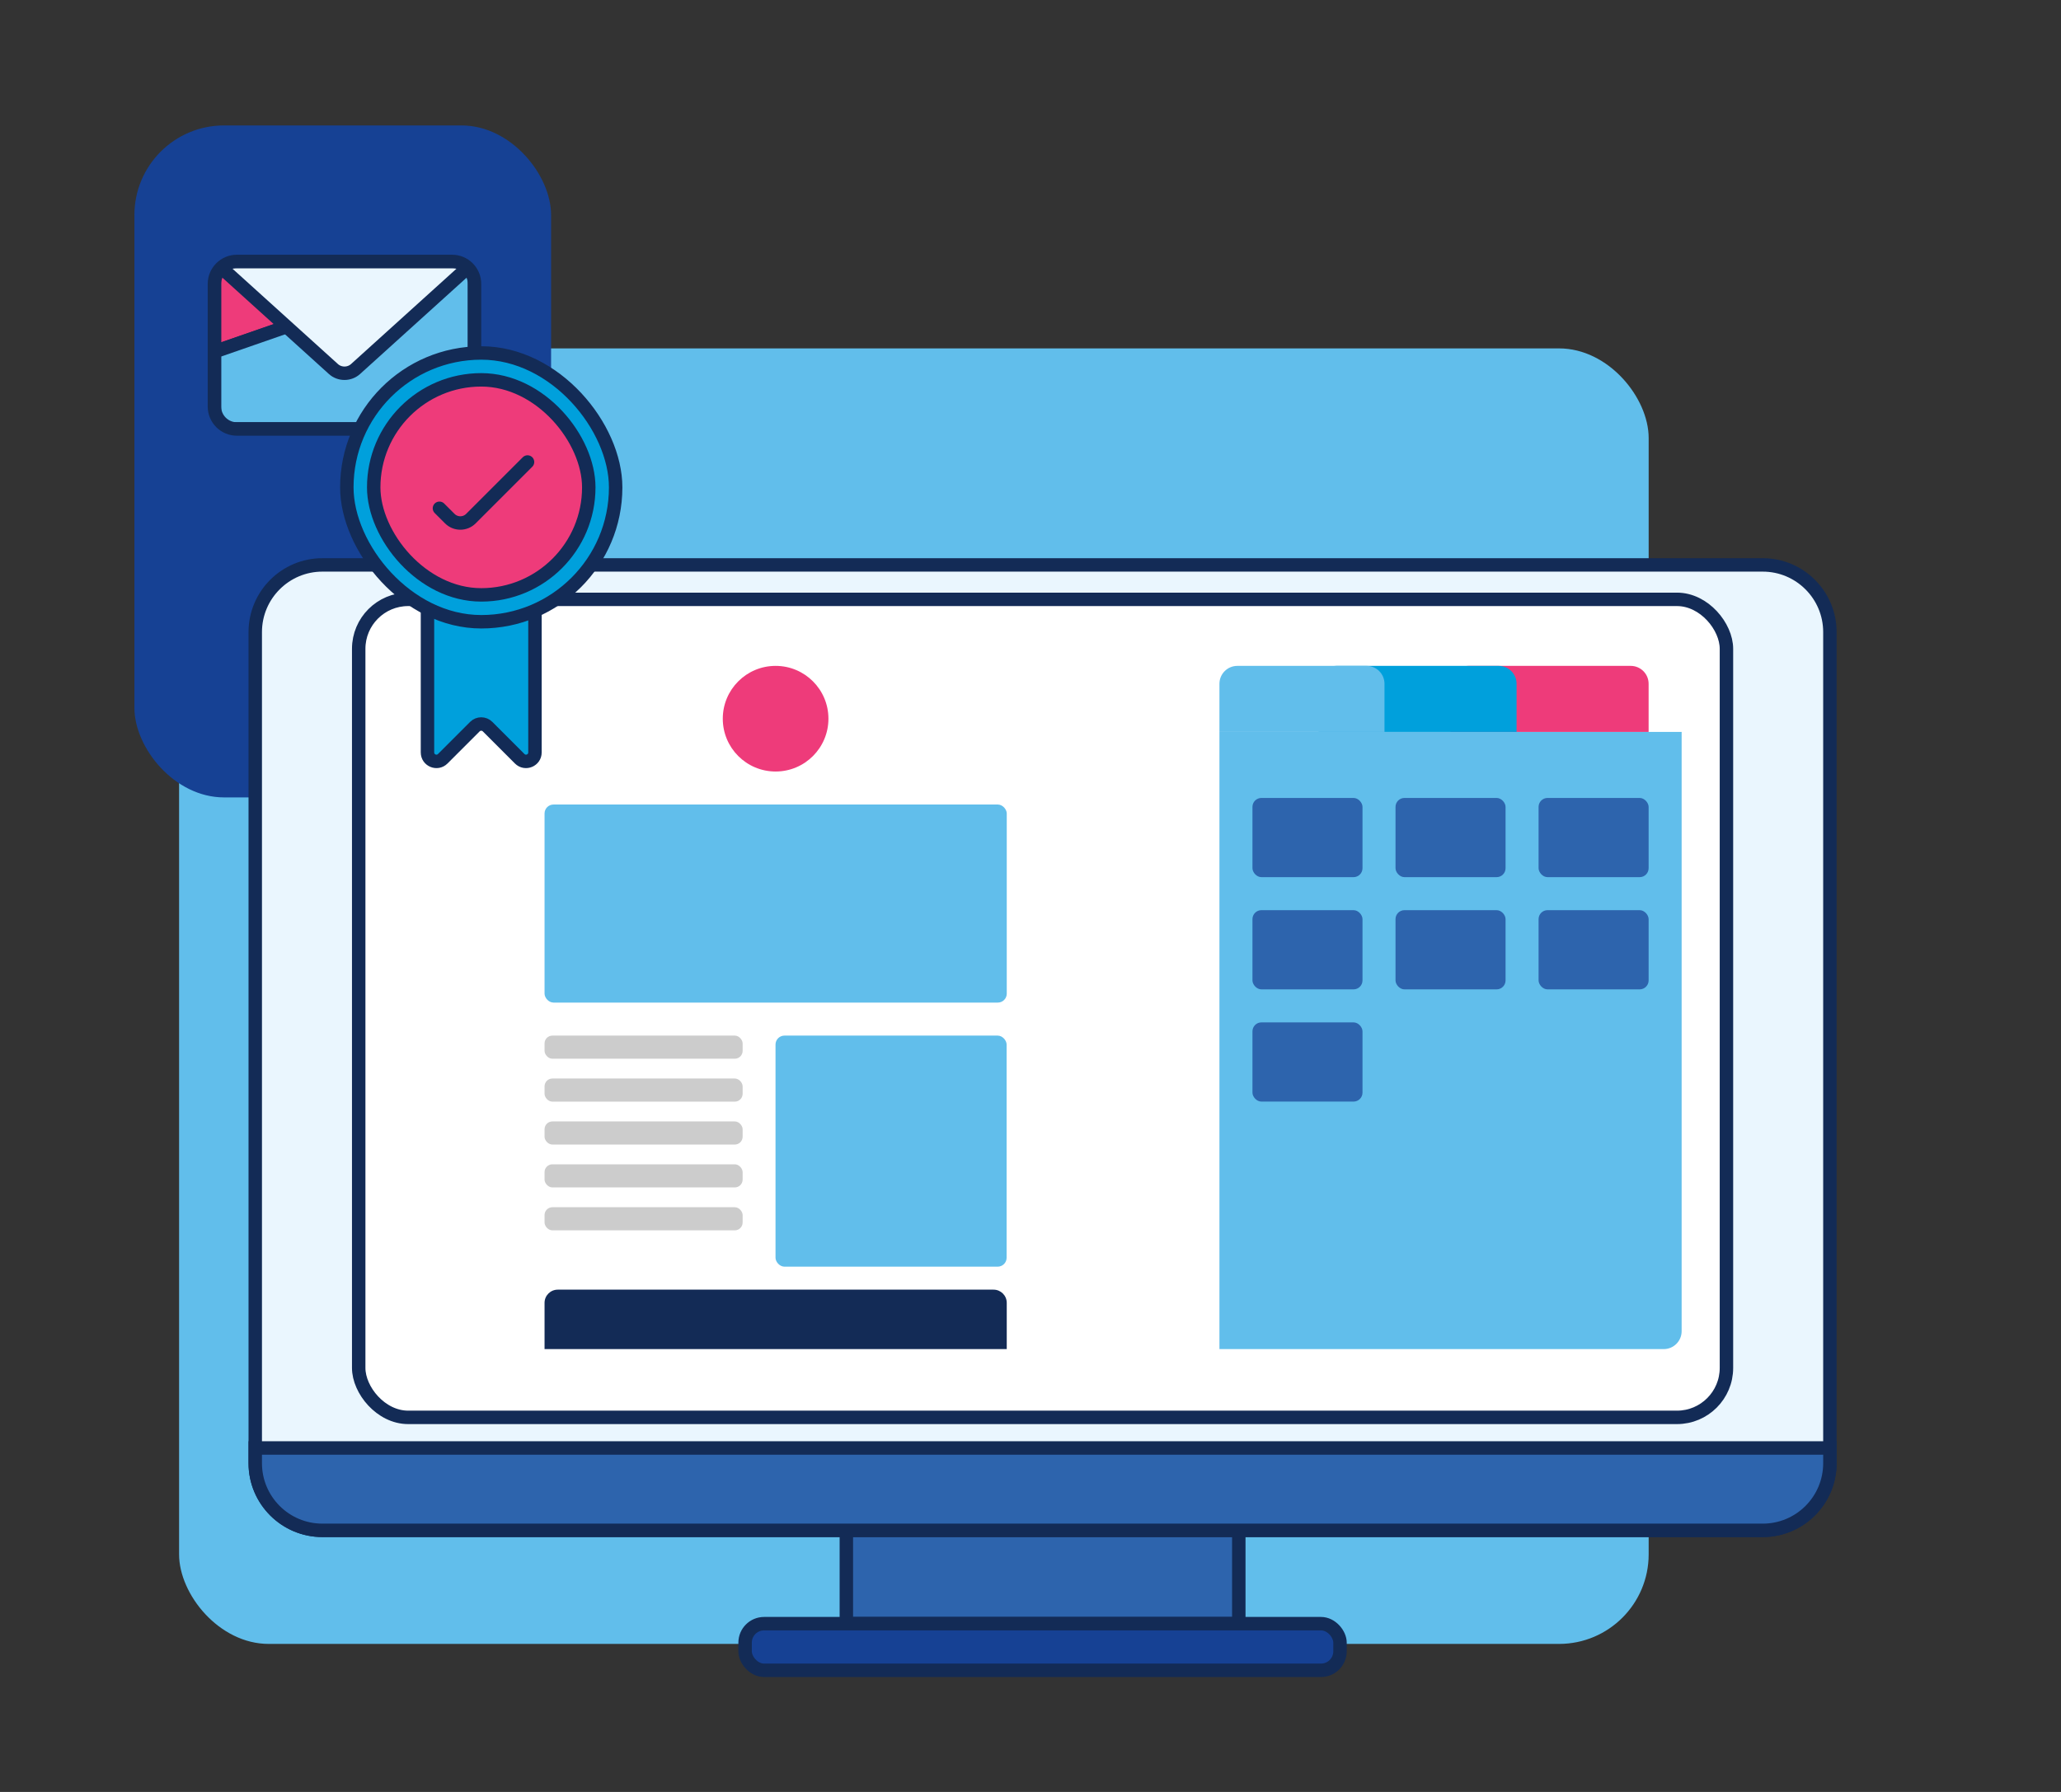
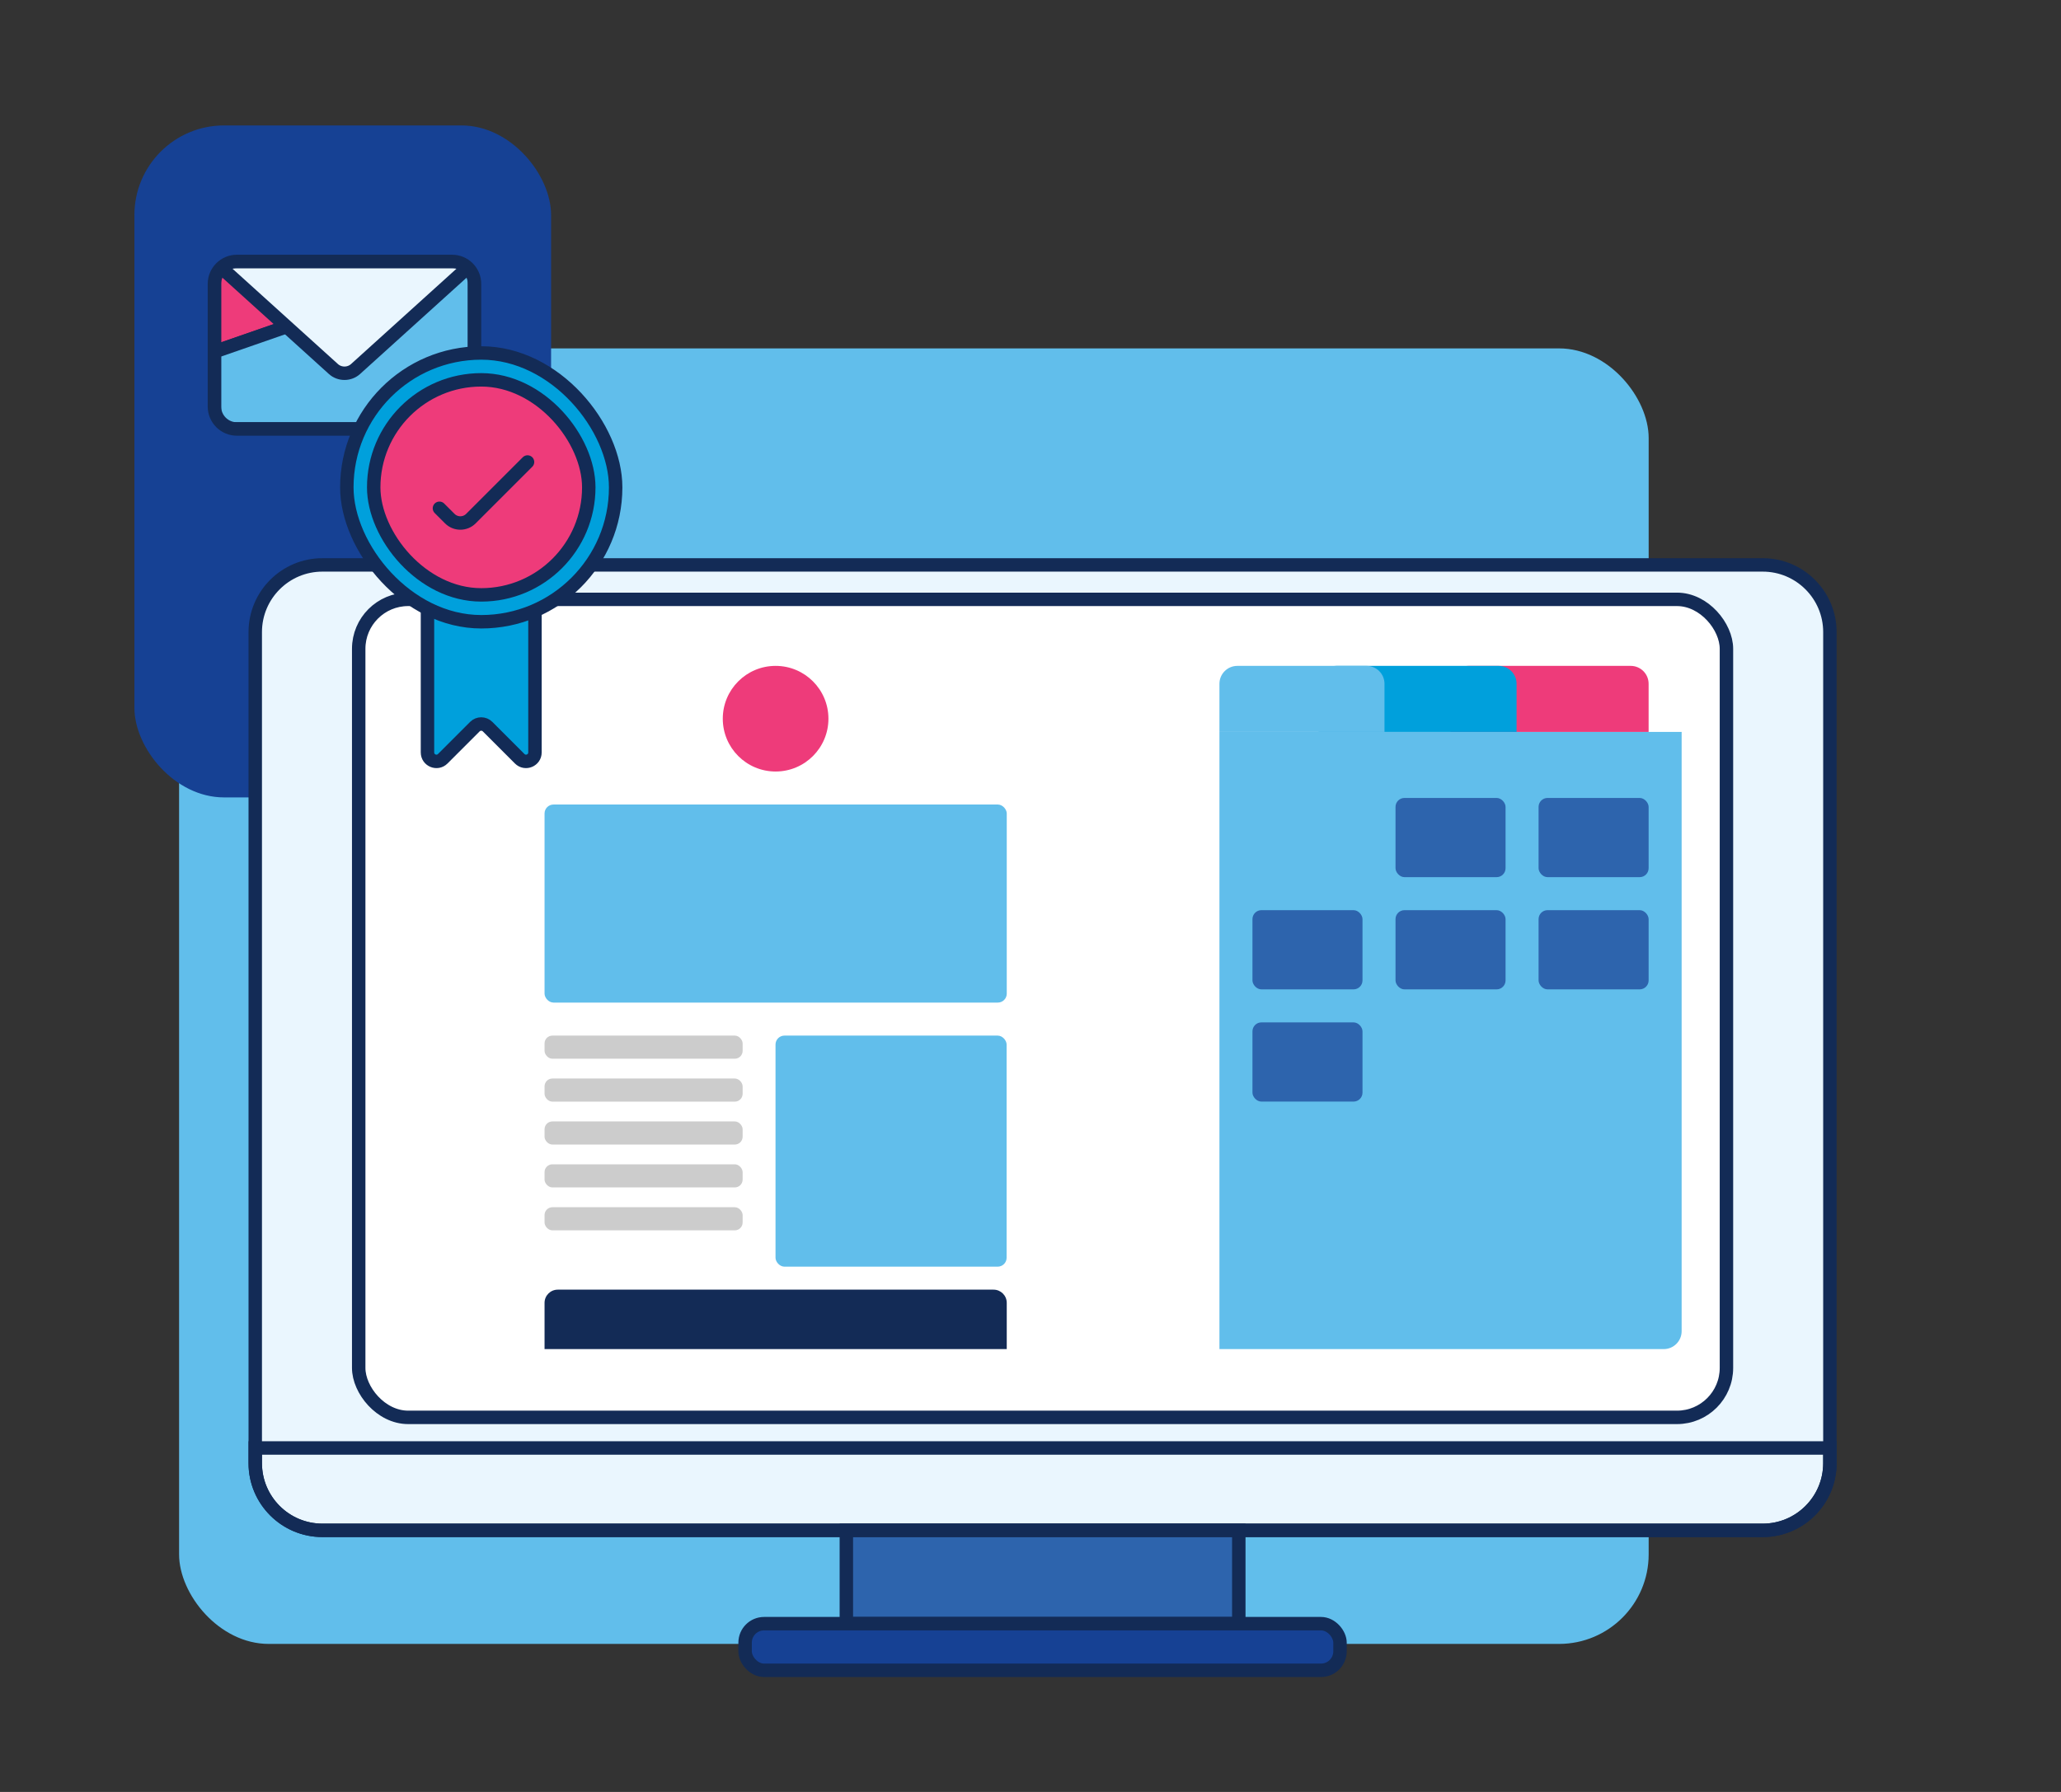
<svg xmlns="http://www.w3.org/2000/svg" id="uuid-4e0cd328-83d9-4dbf-8776-f3f8afc373fc" viewBox="0 0 460 400">
  <rect x="0" y="0" width="460" height="400" fill="#333333" stroke="none" />
  <defs>
    <clipPath id="uuid-8f55f104-da5b-4d47-b8a5-eee3986eabdc">
      <rect x="55.24" y="124.38" width="354.9" height="250.2" fill="none" />
    </clipPath>
    <clipPath id="uuid-444d752e-2789-4f35-8028-7ec5896211c1">
      <rect x="55.24" y="124.38" width="354.9" height="250.2" fill="none" />
    </clipPath>
    <clipPath id="uuid-941189e4-f91d-45c0-b02a-724e9dc7a272">
      <rect x="46.36" y="56.86" width="61.05" height="40.4" fill="none" />
    </clipPath>
    <clipPath id="uuid-c14c07b2-7835-4f1c-8f8a-c3127bf107ed">
      <rect x="46.36" y="56.86" width="61.05" height="40.4" fill="none" />
    </clipPath>
    <clipPath id="uuid-efaf3fd5-c86a-4cc4-b3f0-b5faa420436e">
      <path d="M52.87,58.36h48.03c2.77,0,5.01,2.25,5.01,5.01v27.37c0,2.77-2.25,5.01-5.01,5.01h-48.03c-2.77,0-5.01-2.25-5.01-5.01v-27.38c0-2.77,2.25-5.01,5.01-5.01Z" fill="none" />
    </clipPath>
    <clipPath id="uuid-2480f0f2-56e5-4173-86d4-c1a55c41c00d">
      <rect x="46.36" y="56.86" width="61.05" height="40.4" fill="none" />
    </clipPath>
  </defs>
  <rect x="39.97" y="77.77" width="328" height="289.19" rx="20" ry="20" fill="#61beeb" />
  <rect x="30" y="28" width="93" height="150" rx="20" ry="20" fill="#164194" />
  <g id="uuid-4fd0ac69-54b0-49e9-a8e3-b997c4fd2cb6">
    <g clip-path="url(#uuid-8f55f104-da5b-4d47-b8a5-eee3986eabdc)">
      <g clip-path="url(#uuid-444d752e-2789-4f35-8028-7ec5896211c1)">
        <path d="M393.43,341.61H71.96c-8.28,0-14.99-6.71-14.99-14.99v-185.53c0-8.28,6.71-14.99,14.99-14.99h321.47c8.28,0,14.99,6.71,14.99,14.99v185.53c0,8.28-6.71,14.99-14.99,14.99" fill="#eaf6fe" />
        <path d="M71.96,126.1h321.47c8.27,0,14.99,6.72,14.99,14.99v185.53c0,8.27-6.72,14.99-14.99,14.99H71.96c-8.27,0-14.99-6.72-14.99-14.99v-185.53c0-8.27,6.72-14.99,14.99-14.99Z" fill="none" stroke="#132b56" stroke-miterlimit="10" stroke-width="3" />
        <rect x="188.9" y="341.61" width="87.59" height="20.82" fill="#2d64ad" />
        <rect x="188.9" y="341.61" width="87.59" height="20.82" fill="none" stroke="#132b56" stroke-miterlimit="10" stroke-width="3" />
        <path d="M294.84,372.85h-124.3c-2.34,0-4.24-1.9-4.24-4.24v-1.93c0-2.34,1.9-4.24,4.24-4.24h124.3c2.34,0,4.24,1.9,4.24,4.24v1.93c0,2.34-1.9,4.24-4.24,4.24" fill="#164194" />
        <rect x="166.3" y="362.44" width="132.78" height="10.41" rx="4.24" ry="4.24" fill="none" stroke="#132b56" stroke-miterlimit="10" stroke-width="3" />
-         <path d="M56.97,323.22h351.45v3.4c0,8.28-6.71,14.99-14.99,14.99H71.96c-8.28,0-14.99-6.71-14.99-14.99v-3.4Z" fill="#2d64ad" />
        <path d="M56.97,323.22h351.45v3.4c0,8.28-6.71,14.99-14.99,14.99H71.96c-8.28,0-14.99-6.71-14.99-14.99v-3.4Z" fill="none" stroke="#132b56" stroke-miterlimit="10" stroke-width="3" />
      </g>
    </g>
  </g>
  <rect x="80.06" y="133.79" width="305.27" height="182.6" rx="11.04" ry="11.04" fill="#fff" stroke="#132b56" stroke-miterlimit="10" stroke-width="3" />
  <rect x="84.66" y="141.15" width="290.67" height="160" rx="4" ry="4" fill="#fff" />
  <path d="M272.17,163.38h103.16v133.77c0,2.21-1.79,4-4,4h-99.16v-137.77h0Z" fill="#61beeb" />
-   <rect x="279.54" y="178.12" width="24.56" height="17.68" rx="2" ry="2" fill="#2d64ad" />
  <rect x="311.47" y="178.12" width="24.56" height="17.68" rx="2" ry="2" fill="#2d64ad" />
  <rect x="343.4" y="178.12" width="24.56" height="17.68" rx="2" ry="2" fill="#2d64ad" />
  <rect x="279.54" y="203.17" width="24.56" height="17.68" rx="2" ry="2" fill="#2d64ad" />
  <rect x="311.47" y="203.17" width="24.56" height="17.68" rx="2" ry="2" fill="#2d64ad" />
  <rect x="343.4" y="203.17" width="24.56" height="17.68" rx="2" ry="2" fill="#2d64ad" />
  <rect x="279.54" y="228.22" width="24.56" height="17.68" rx="2" ry="2" fill="#2d64ad" />
  <path d="M327.75,148.64h36.21c2.21,0,4,1.79,4,4v10.74h-44.21v-10.74c0-2.21,1.79-4,4-4Z" fill="#ee3b7a" />
  <path d="M298.28,148.64h36.21c2.21,0,4,1.79,4,4v10.74h-44.21v-10.74c0-2.21,1.79-4,4-4Z" fill="#00a0dc" />
  <path d="M276.17,148.64h28.84c2.21,0,4,1.79,4,4v10.74h-36.84v-10.74c0-2.21,1.79-4,4-4Z" fill="#61beeb" />
  <circle cx="173.11" cy="160.43" r="11.79" fill="#ee3b7a" />
  <rect x="121.54" y="179.59" width="103.16" height="44.21" rx="2" ry="2" fill="#61beeb" />
  <path d="M121.54,301.15v-10.32c0-1.63,1.32-2.95,2.95-2.95h97.26c1.63,0,2.95,1.32,2.95,2.95v10.32" fill="#132b56" />
  <rect x="121.54" y="231.17" width="44.21" height="5.16" rx="1.75" ry="1.75" fill="#ccc" />
  <rect x="121.54" y="240.75" width="44.21" height="5.16" rx="1.75" ry="1.75" fill="#ccc" />
  <rect x="121.54" y="250.33" width="44.21" height="5.16" rx="1.75" ry="1.75" fill="#ccc" />
  <rect x="121.54" y="259.9" width="44.21" height="5.16" rx="1.75" ry="1.75" fill="#ccc" />
  <rect x="121.54" y="269.48" width="44.21" height="5.16" rx="1.75" ry="1.75" fill="#ccc" />
  <rect x="173.09" y="231.17" width="51.58" height="51.58" rx="2" ry="2" fill="#61beeb" />
  <g id="uuid-cb197147-9335-4ae9-b4e1-2b4fb635505d">
    <g clip-path="url(#uuid-941189e4-f91d-45c0-b02a-724e9dc7a272)">
      <g clip-path="url(#uuid-c14c07b2-7835-4f1c-8f8a-c3127bf107ed)">
-         <path d="M100.9,95.76h-48.03c-2.77,0-5.01-2.24-5.01-5.01v-27.38c0-2.77,2.24-5.01,5.01-5.01h48.03c2.77,0,5.01,2.24,5.01,5.01v27.38c0,2.77-2.24,5.01-5.01,5.01" fill="#4cbad7" />
+         <path d="M100.9,95.76h-48.03c-2.77,0-5.01-2.24-5.01-5.01v-27.38c0-2.77,2.24-5.01,5.01-5.01h48.03c2.77,0,5.01,2.24,5.01,5.01v27.38" fill="#4cbad7" />
      </g>
      <g clip-path="url(#uuid-efaf3fd5-c86a-4cc4-b3f0-b5faa420436e)">
        <polygon points="105.91 58.36 47.86 58.36 47.86 78.52 105.91 58.36" fill="#ee3b7a" />
        <polygon points="105.91 58.36 47.86 58.36 47.86 78.52 105.91 58.36" fill="none" stroke="#132b56" stroke-miterlimit="10" stroke-width="3" />
        <path d="M47.86,78.52v12.88c0,2.4,1.95,4.35,4.35,4.35h49.35c2.4,0,4.35-1.95,4.35-4.35v-33.05l-58.05,20.17Z" fill="#61beeb" />
        <path d="M47.86,78.52v12.88c0,2.4,1.95,4.35,4.35,4.35h49.35c2.4,0,4.35-1.95,4.35-4.35v-33.05l-58.05,20.17Z" fill="none" stroke="#132b56" stroke-miterlimit="10" stroke-width="3" />
        <path d="M105.91,58.36l-26.56,24.02c-1.38,1.25-3.55,1.25-4.93,0l-26.56-24.02h58.05Z" fill="#eaf6fe" />
        <path d="M105.91,58.36l-26.56,24.02c-1.38,1.25-3.55,1.25-4.93,0l-26.56-24.02h58.05Z" fill="none" stroke="#132b56" stroke-miterlimit="10" stroke-width="3" />
      </g>
      <g clip-path="url(#uuid-2480f0f2-56e5-4173-86d4-c1a55c41c00d)">
        <path d="M52.87,58.36h48.03c2.77,0,5.01,2.25,5.01,5.01v27.38c0,2.77-2.25,5.01-5.01,5.01h-48.03c-2.77,0-5.01-2.25-5.01-5.01v-27.38c0-2.77,2.25-5.01,5.01-5.01Z" fill="none" stroke="#132b56" stroke-miterlimit="10" stroke-width="3" />
      </g>
    </g>
  </g>
  <path d="M119.41,128.79h-24v39.17c0,1.78,2.15,2.67,3.41,1.41l7.17-7.17c.78-.78,2.05-.78,2.83,0l7.17,7.17c1.26,1.26,3.41.37,3.41-1.41v-39.17Z" fill="#00a0dc" stroke="#132b56" stroke-miterlimit="10" stroke-width="3" />
  <rect x="77.41" y="78.79" width="60" height="60" rx="30" ry="30" fill="#00a0dc" stroke="#132b56" stroke-miterlimit="10" stroke-width="3" />
  <rect x="83.41" y="84.79" width="48" height="48" rx="24" ry="24" fill="#ee3b7a" stroke="#132b56" stroke-linecap="round" stroke-miterlimit="10" stroke-width="3" />
  <path d="M98.08,113.46l2.31,2.31c1.3,1.3,3.41,1.3,4.71,0l12.64-12.64" fill="none" stroke="#132b56" stroke-linecap="round" stroke-linejoin="round" stroke-width="3" />
</svg>